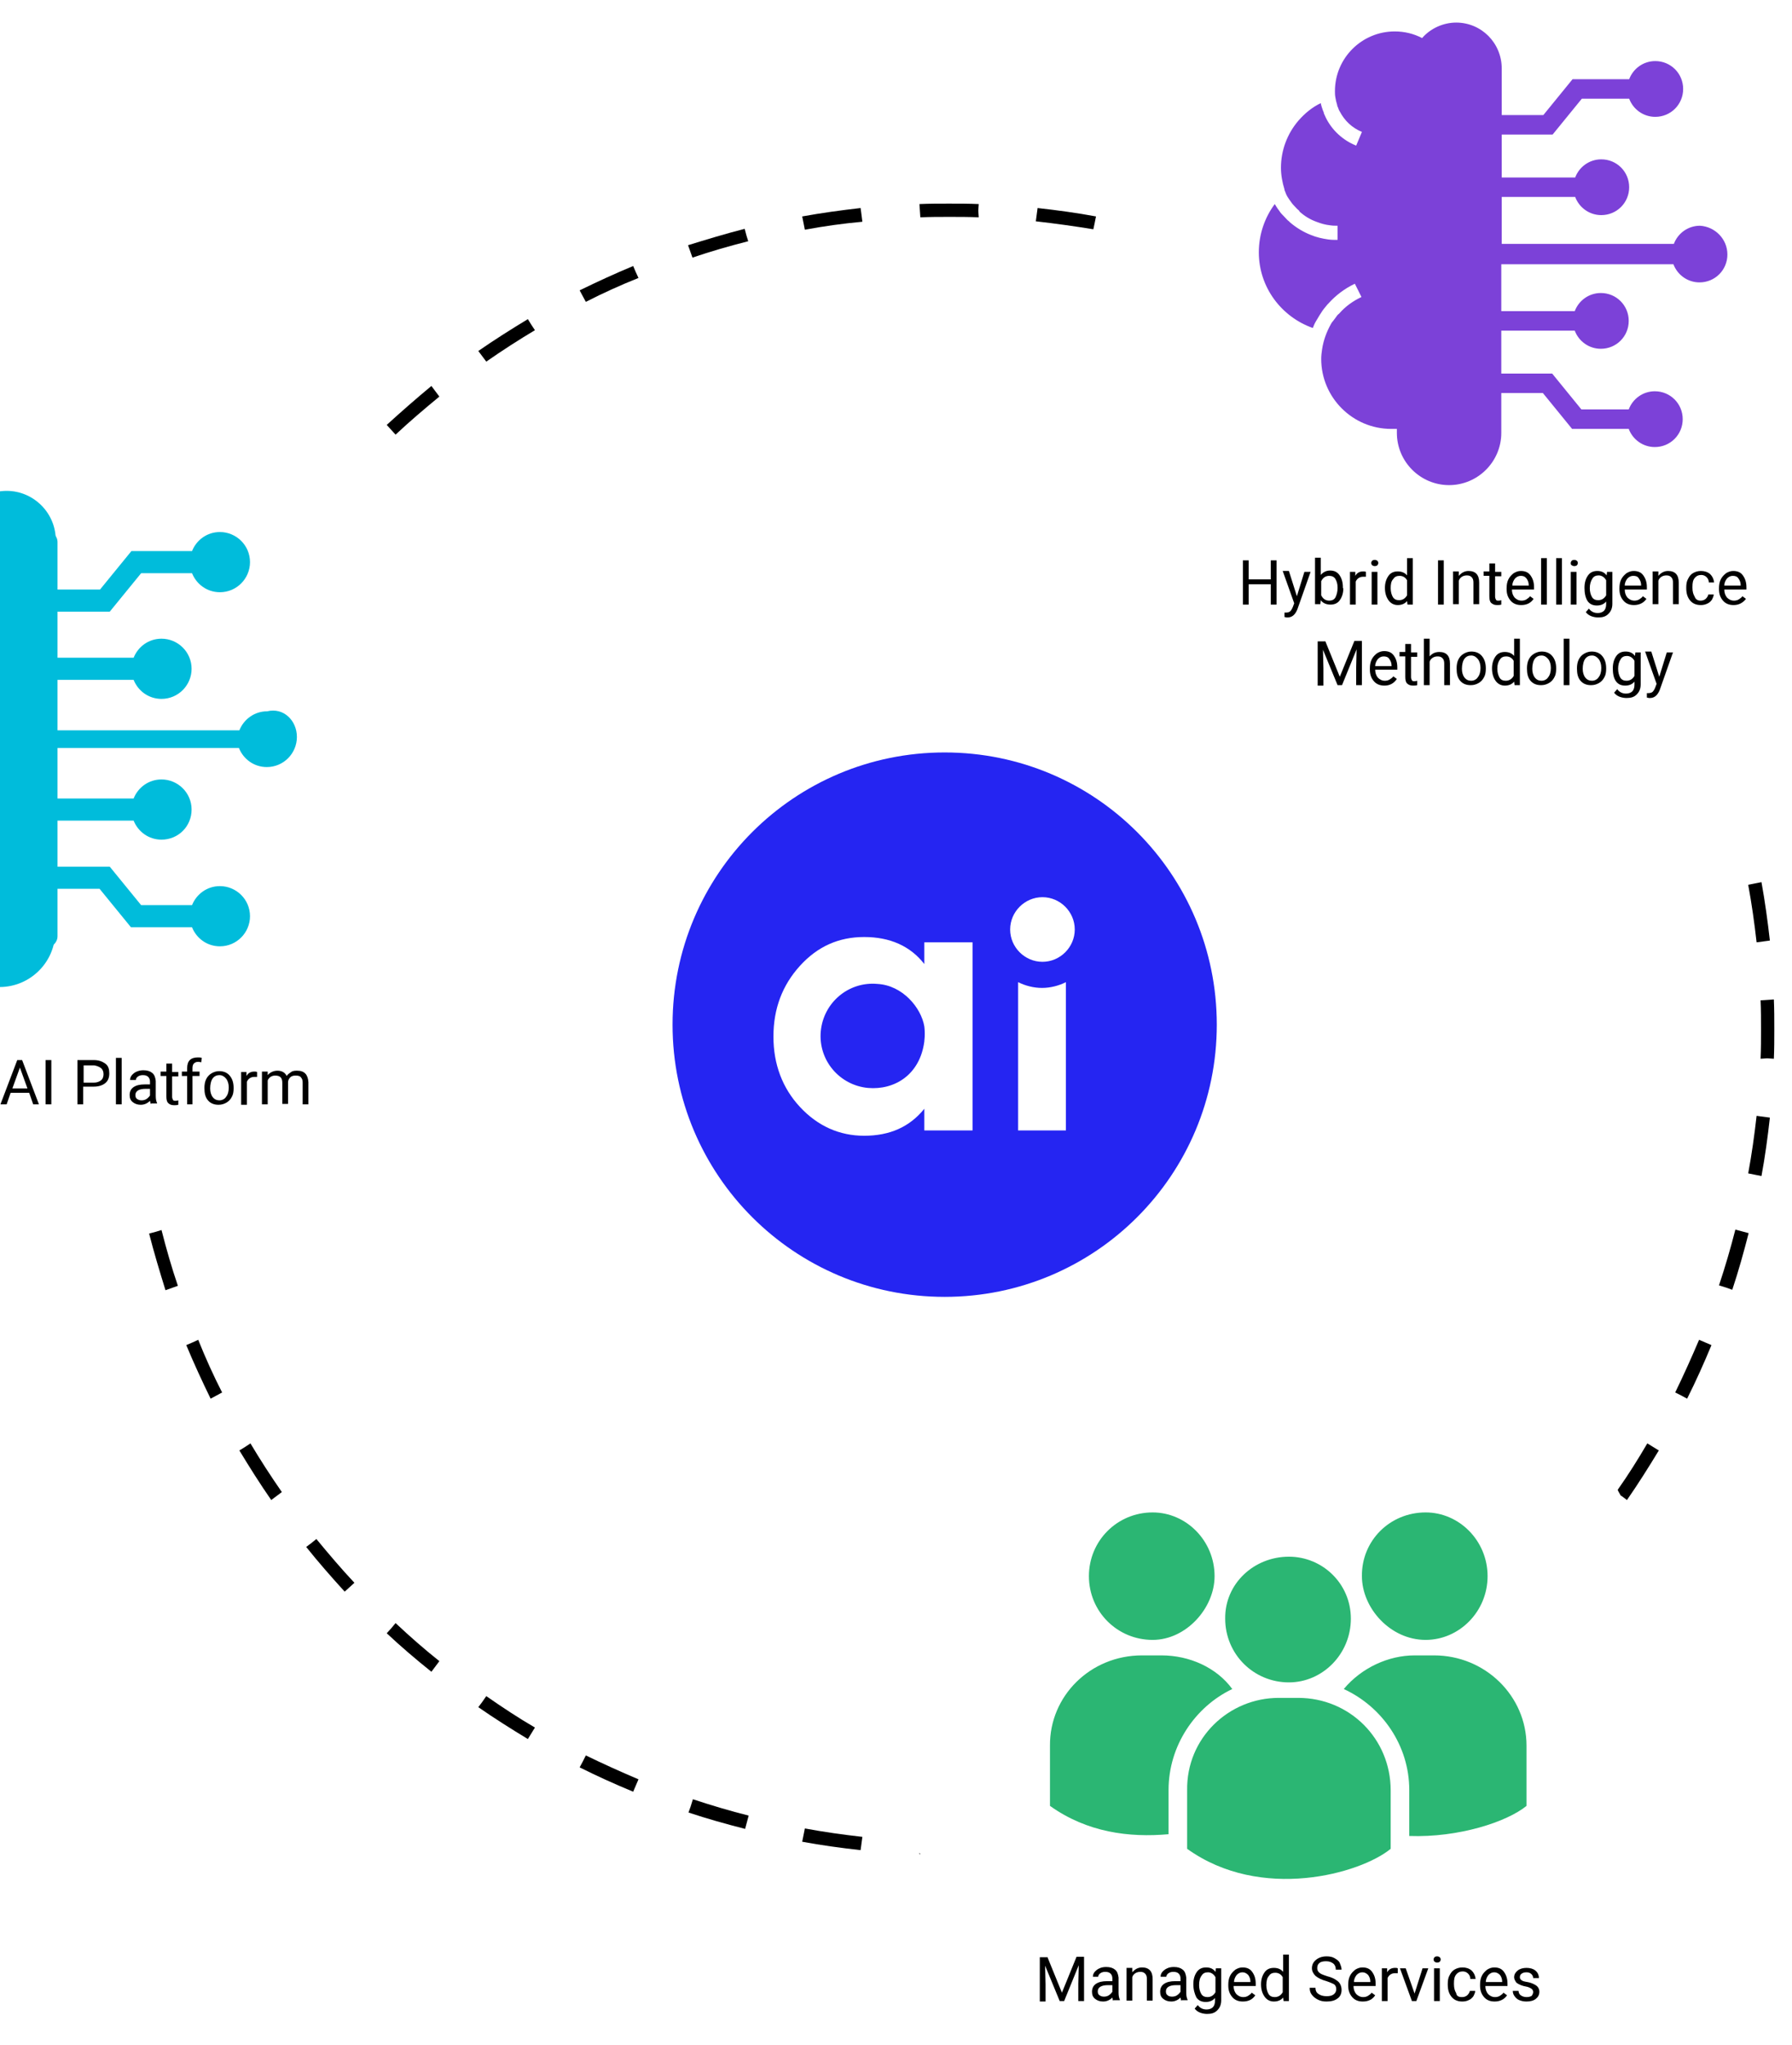
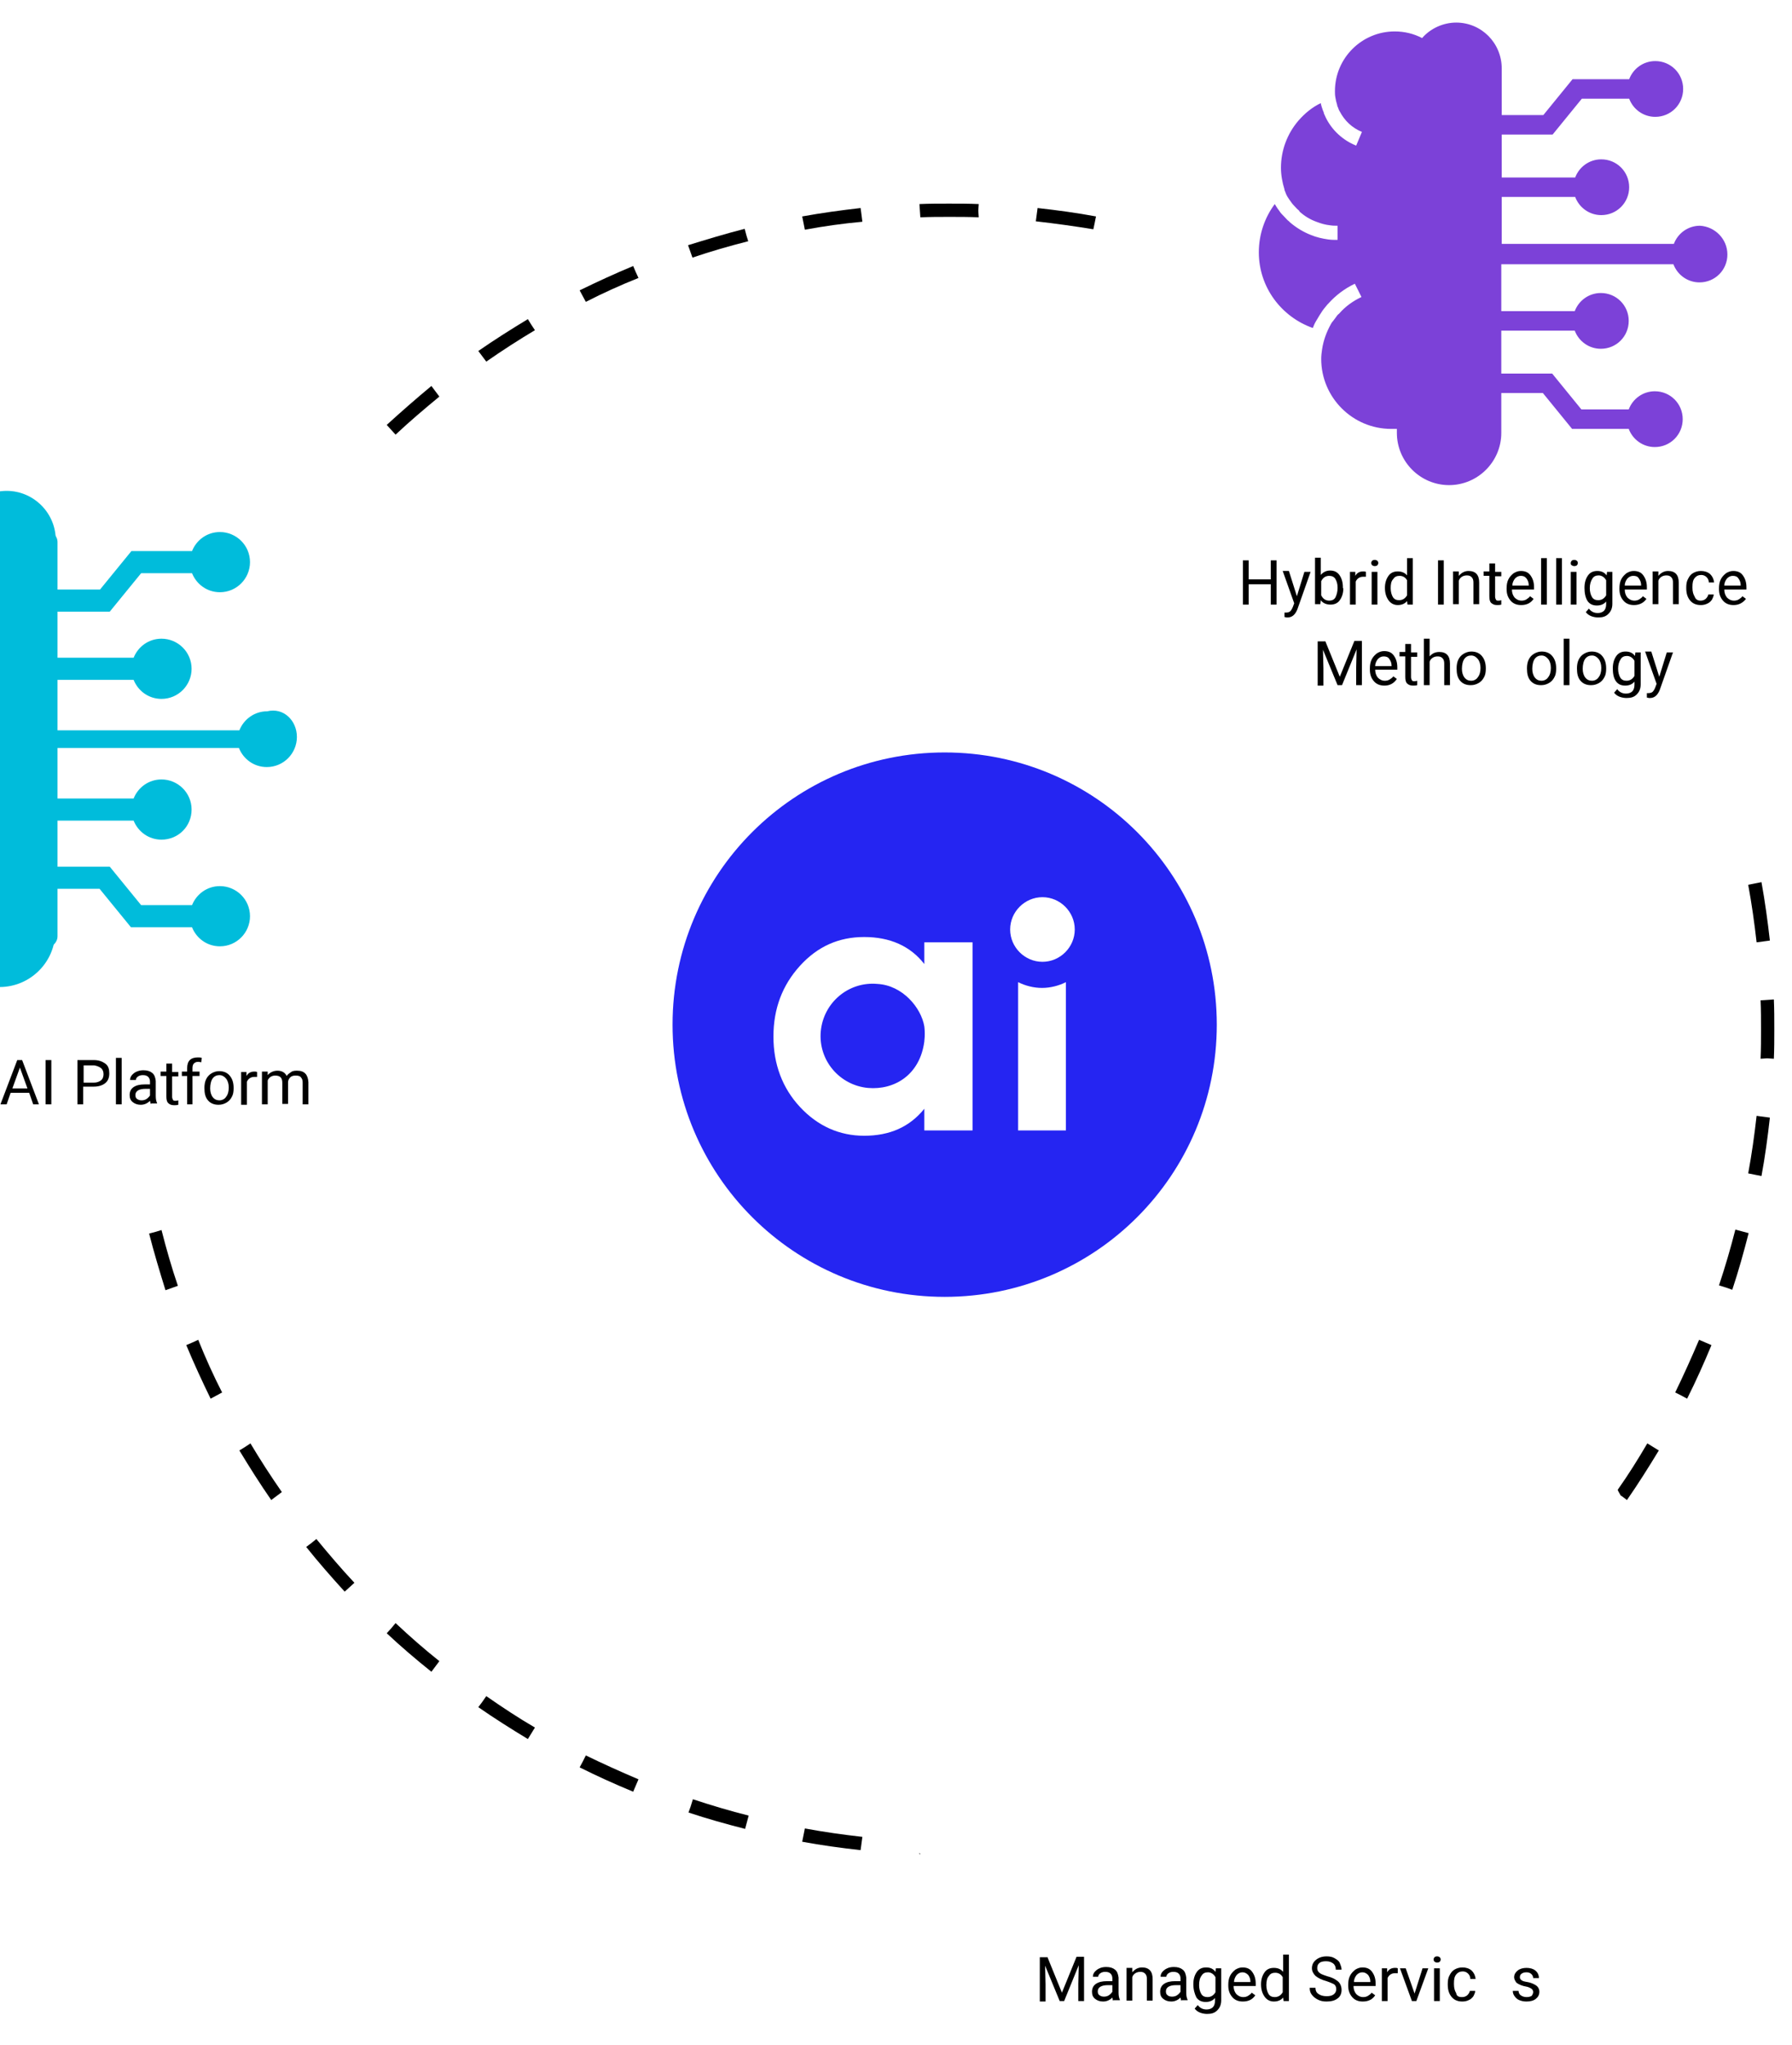
<svg xmlns="http://www.w3.org/2000/svg" xmlns:xlink="http://www.w3.org/1999/xlink" version="1.1" id="Layer_1" x="0px" y="0px" viewBox="0 0 405 462" style="enable-background:new 0 0 405 462;" xml:space="preserve">
  <style type="text/css">
	.st0{fill-rule:evenodd;clip-rule:evenodd;}
	.st1{fill:#00BCDB;}
	.st2{fill:#7C41D8;}
	.st3{clip-path:url(#SVGID_00000140715503631526406850000003913618929026263221_);}
	.st4{fill:#2525F2;}
	.st5{fill-rule:evenodd;clip-rule:evenodd;fill:#2BB673;}
</style>
  <path class="st0" d="M399.4,239.1l1.5,0.1c0.1-2.2,0.1-4.4,0.1-6.7s0-4.5-0.1-6.7l-1.5,0.1l-1.5,0.1c0.1,2.2,0.1,4.4,0.1,6.6  s0,4.4-0.1,6.6L399.4,239.1z M398.5,212.7l1.5-0.2c-0.5-4.4-1.1-8.8-1.9-13.2l-1.5,0.3l-1.5,0.3c0.8,4.3,1.4,8.6,1.9,13L398.5,212.7  z M247.4,50.4l0.3-1.5c-4.3-0.8-8.7-1.4-13.2-1.9l-0.2,1.5l-0.2,1.5c4.4,0.5,8.7,1.1,13,1.8L247.4,50.4z M221.1,47.6l0.1-1.5  c-2.2-0.1-4.4-0.1-6.7-0.1s-4.5,0-6.7,0.1l0.1,1.5l0.1,1.5c2.2-0.1,4.4-0.1,6.6-0.1s4.4,0,6.6,0.1L221.1,47.6z M194.7,48.5l-0.2-1.5  c-4.4,0.5-8.8,1.1-13.2,1.9l0.3,1.5l0.3,1.5c4.3-0.8,8.6-1.4,13-1.8L194.7,48.5z M168.7,53.2l-0.4-1.5c-4.3,1.1-8.6,2.4-12.8,3.7  l0.5,1.4l0.5,1.4c4.1-1.4,8.3-2.6,12.6-3.7L168.7,53.2z M143.7,61.5l-0.6-1.4c-4.1,1.7-8.2,3.6-12.1,5.5l0.7,1.3l0.7,1.3  c3.9-2,7.9-3.8,11.9-5.4L143.7,61.5z M120.1,73.4l-0.8-1.3c-3.8,2.3-7.6,4.7-11.2,7.2l0.9,1.2l0.9,1.2c3.6-2.5,7.3-4.9,11-7.1  L120.1,73.4z M98.4,88.4l-0.9-1.2C94,90.1,90.7,93,87.4,96l1,1.1l1,1.1c3.2-3,6.5-5.8,9.9-8.6L98.4,88.4z M35.2,278.3l-1.5,0.4  c1.1,4.3,2.4,8.6,3.7,12.8l1.4-0.5l1.4-0.5c-1.4-4.1-2.6-8.3-3.7-12.6L35.2,278.3z M43.5,303.3l-1.4,0.6c1.7,4.1,3.6,8.2,5.5,12.1  l1.3-0.7l1.3-0.7c-2-3.9-3.8-7.9-5.4-11.9L43.5,303.3z M55.4,326.9l-1.3,0.8c2.3,3.8,4.7,7.6,7.2,11.2l1.2-0.9l1.2-0.9  c-2.5-3.6-4.9-7.3-7.1-11L55.4,326.9z M70.4,348.6l-1.2,0.9c2.8,3.5,5.7,6.8,8.7,10.1l1.1-1l1.1-1c-3-3.2-5.8-6.5-8.6-9.9  L70.4,348.6z M88.4,367.9l-1,1.1c3.2,3,6.6,5.9,10.1,8.7l0.9-1.2l0.9-1.2c-3.4-2.7-6.7-5.6-9.9-8.6L88.4,367.9z M109,384.5l-0.9,1.2  c3.6,2.5,7.4,4.9,11.2,7.2l0.8-1.3l0.8-1.3c-3.8-2.2-7.4-4.6-11-7.1L109,384.5z M131.7,398l-0.7,1.3c4,2,8,3.8,12.1,5.5l0.6-1.4  l0.6-1.4c-4-1.7-8-3.5-11.9-5.4L131.7,398z M156.1,408.1l-0.5,1.4c4.2,1.4,8.5,2.6,12.8,3.7l0.4-1.5l0.4-1.5  c-4.3-1.1-8.4-2.3-12.6-3.7L156.1,408.1z M181.6,414.6l-0.3,1.5c4.3,0.8,8.7,1.4,13.2,1.9l0.2-1.5l0.2-1.5c-4.4-0.5-8.7-1.1-13-1.9  L181.6,414.6z M207.8,418.6v0.3h0.2C207.9,418.8,207.9,418.7,207.8,418.6z M366.3,337.9c-0.2-0.4-0.5-0.8-0.7-1.3  c2.4-3.4,4.6-6.9,6.7-10.5l1.3,0.8l1.3,0.8c-2.3,3.8-4.7,7.6-7.2,11.2l-1.2-0.9L366.3,337.9z M380,315.3l1.3,0.7c2-4,3.8-8,5.5-12.1  l-1.4-0.6l-1.4-0.6c-1.7,4-3.5,8-5.4,11.9L380,315.3z M390.1,290.9l1.4,0.5c1.4-4.2,2.6-8.5,3.7-12.8l-1.5-0.4l-1.5-0.4  c-1.1,4.3-2.3,8.4-3.7,12.6L390.1,290.9z M396.6,265.4l1.5,0.3c0.8-4.3,1.4-8.7,1.9-13.2l-1.5-0.2l-1.5-0.2c-0.5,4.4-1.1,8.7-1.9,13  L396.6,265.4z" />
  <g>
    <path class="st1" d="M67.1,166.5c0,3.7-3,6.8-6.8,6.8c-2.9,0-5.3-1.8-6.3-4.3H12.5v11.4h17.7c1-2.5,3.4-4.3,6.3-4.3   c3.7,0,6.8,3,6.8,6.8s-3,6.8-6.8,6.8c-2.9,0-5.3-1.8-6.3-4.3H12.5v10.4h12.3l7.1,8.7h11.5c1-2.5,3.4-4.3,6.3-4.3   c3.7,0,6.8,3,6.8,6.8c0,3.7-3,6.8-6.8,6.8c-2.9,0-5.3-1.8-6.3-4.3H29.6l-7.1-8.7h-10v9.6c0,7-5.7,12.6-12.6,12.6   c-7,0-12.6-5.7-12.6-12.6c0-0.3,0-0.6,0-0.9c-0.4,0-0.9,0-1.3,0c-9.3,0-16.9-7.6-16.9-16.9c0-0.8,0.1-1.6,0.2-2.4l0,0   c0.3-2.2,1.1-4.2,2.2-6.1c0.2-0.3,0.3-0.5,0.5-0.8l0,0l0,0c0.2-0.3,0.4-0.6,0.6-0.9c0.2-0.3,0.5-0.6,0.7-0.9l0.1-0.1l0,0   c1.5-1.7,3.3-3,5.3-4l-1.6-3.2c-2.5,1.2-4.6,2.8-6.4,4.8c-0.1,0.1-0.1,0.1-0.2,0.2c-0.6,0.7-1.2,1.4-1.7,2.1l0,0l0,0   c-0.1,0.1-0.2,0.2-0.2,0.4c-0.3,0.5-0.6,1.1-0.9,1.6c-0.3,0.5-0.5,1.1-0.8,1.6c-7.6-2.7-13-9.9-13-18.3c0-4.3,1.4-8.4,3.9-11.7   c0.3,0.6,0.7,1.1,1.1,1.6c0.4,0.5,0.8,1,1.2,1.4s0.8,0.8,1.2,1.2l0,0c0,0,0.1,0,0.1,0.1l0.1,0.1c1.5,1.3,3.2,2.3,5.1,3.1   c1.3,0.5,2.7,0.9,4.1,1.1c0.7,0.1,1.5,0.1,2.2,0.1V160c-0.6,0-1.2,0-1.8-0.1c-1.1-0.1-2.2-0.4-3.3-0.8c-1.5-0.6-2.9-1.4-4.1-2.5   l-0.1-0.2l-0.1-0.1c-0.4-0.4-0.8-0.8-1.1-1.2c-0.4-0.5-0.8-0.9-1.1-1.4s-0.6-1-0.9-1.5c0-0.1-0.1-0.2-0.1-0.3   c-0.1-0.2-0.2-0.4-0.3-0.6l0,0c-0.5-1.7-0.8-3.5-0.8-5.3c0-4.2,1.5-8.3,4.2-11.4c1.5-1.7,3.3-3.2,5.3-4.2c0.1,0.6,0.3,1.2,0.5,1.8   c0.1,0.2,0.2,0.5,0.3,0.7c0.1,0.3,0.3,0.7,0.4,1c1.5,3.1,4.2,5.6,7.4,6.9l1.4-3.3c-2.3-0.9-4.2-2.7-5.4-4.9c-0.2-0.3-0.3-0.7-0.5-1   c-0.1-0.2-0.2-0.4-0.2-0.7c-0.2-0.6-0.3-1.2-0.4-1.8l0,0c-0.1-0.5-0.1-1-0.1-1.6c0-8,6.5-14.5,14.5-14.5c2.3,0,4.6,0.5,6.6,1.6   c2.1-2.4,5.1-3.7,8.3-3.7c6.1,0,11.1,5,11.1,11.1v11.2h10l7.1-8.7h13.7c1-2.5,3.4-4.3,6.3-4.3c3.7,0,6.8,3,6.8,6.8   c0,3.7-3,6.8-6.8,6.8c-2.9,0-5.3-1.8-6.3-4.3H31.9l-7.1,8.7H12.5v10.4h17.7c1-2.5,3.4-4.3,6.3-4.3c3.7,0,6.8,3,6.8,6.8   c0,3.7-3,6.8-6.8,6.8c-2.9,0-5.3-1.8-6.3-4.3H12.5V165h41.6c1-2.5,3.4-4.3,6.3-4.3C64.1,159.8,67.1,162.8,67.1,166.5L67.1,166.5z" />
  </g>
  <path class="st1" d="M8,122.5c0-1.4,1.1-2.5,2.5-2.5s2.5,1.1,2.5,2.5v89c0,1.4-1.1,2.5-2.5,2.5S8,212.9,8,211.5V122.5z" />
  <path class="st2" d="M390.4,57.5c0,3.5-2.8,6.3-6.3,6.3c-2.7,0-5-1.7-5.9-4.1h-38.9v10.6h16.6c0.9-2.4,3.2-4.1,5.9-4.1  c3.5,0,6.3,2.8,6.3,6.3s-2.8,6.3-6.3,6.3c-2.7,0-5-1.7-5.9-4.1h-16.6v9.7h11.5l6.6,8.1h10.7c0.9-2.4,3.2-4.1,5.9-4.1  c3.5,0,6.3,2.8,6.3,6.3s-2.8,6.3-6.3,6.3c-2.7,0-5-1.7-5.9-4.1h-12.8l-6.6-8.1h-9.4v9c0,6.5-5.3,11.8-11.8,11.8s-11.8-5.3-11.8-11.8  c0-0.3,0-0.6,0-0.9c-0.4,0-0.8,0-1.3,0c-8.7,0-15.8-7.1-15.8-15.8c0-0.8,0.1-1.5,0.2-2.2l0,0c0.3-2,1-3.9,2-5.7  c0.1-0.2,0.3-0.5,0.5-0.7l0,0l0,0c0.2-0.3,0.4-0.5,0.6-0.8s0.4-0.6,0.7-0.8l0.1-0.1l0,0c1.4-1.6,3.1-2.8,5-3.7l-1.5-3  c-2.3,1.1-4.3,2.6-6,4.5c-0.1,0.1-0.1,0.1-0.2,0.2c-0.5,0.6-1.1,1.3-1.5,2l0,0l0,0c-0.1,0.1-0.1,0.2-0.2,0.3c-0.3,0.5-0.6,1-0.9,1.5  s-0.5,1-0.7,1.5c-7.1-2.5-12.2-9.2-12.2-17.1c0-4,1.3-7.8,3.6-10.9c0.3,0.5,0.6,1,1,1.5c0.3,0.5,0.7,0.9,1.1,1.3  c0.4,0.4,0.7,0.8,1.1,1.1l0,0c0,0,0.1,0,0.1,0.1l0.1,0.1c1.4,1.2,3,2.2,4.8,2.9c1.2,0.5,2.5,0.8,3.9,1c0.7,0.1,1.4,0.1,2.1,0.1V51  c-0.6,0-1.1,0-1.7-0.1c-1-0.1-2.1-0.4-3.1-0.8c-1.4-0.5-2.7-1.3-3.8-2.3l-0.1-0.2l-0.1-0.1c-0.4-0.3-0.7-0.7-1.1-1.1  c-0.4-0.4-0.7-0.9-1-1.3c-0.3-0.4-0.6-0.9-0.8-1.4c0-0.1-0.1-0.2-0.1-0.3c-0.1-0.2-0.2-0.4-0.2-0.6l0,0c-0.5-1.6-0.8-3.3-0.8-4.9  c0-3.9,1.4-7.7,4-10.7c1.4-1.6,3.1-3,5-3.9c0.1,0.6,0.3,1.1,0.5,1.7c0.1,0.2,0.2,0.4,0.2,0.6c0.1,0.3,0.3,0.6,0.4,0.9  c1.4,2.9,3.9,5.2,6.9,6.4l1.3-3.1c-2.2-0.9-3.9-2.5-5-4.6c-0.2-0.3-0.3-0.6-0.4-0.9c-0.1-0.2-0.2-0.4-0.2-0.6  c-0.2-0.6-0.3-1.1-0.4-1.7l0,0c-0.1-0.5-0.1-1-0.1-1.4c0-7.5,6.1-13.5,13.5-13.5c2.2,0,4.3,0.5,6.2,1.5c1.9-2.2,4.8-3.5,7.7-3.5  c5.7,0,10.3,4.6,10.3,10.4V26h9.4l6.6-8.1h12.8c0.9-2.4,3.2-4.1,5.9-4.1c3.5,0,6.3,2.8,6.3,6.3s-2.8,6.3-6.3,6.3  c-2.7,0-5-1.7-5.9-4.1h-10.7l-6.6,8.1h-11.5v9.7H356c0.9-2.4,3.2-4.1,5.9-4.1c3.5,0,6.3,2.8,6.3,6.3s-2.8,6.3-6.3,6.3  c-2.7,0-5-1.7-5.9-4.1h-16.6v10.6h38.9c0.9-2.4,3.2-4.1,5.9-4.1C387.6,51.2,390.4,54,390.4,57.5L390.4,57.5z" />
  <g>
    <g>
      <defs>
        <rect id="SVGID_1_" x="152" y="170" width="123" height="123" />
      </defs>
      <clipPath id="SVGID_00000050648563128907975260000008880398114218619538_">
        <use xlink:href="#SVGID_1_" style="overflow:visible;" />
      </clipPath>
      <g style="clip-path:url(#SVGID_00000050648563128907975260000008880398114218619538_);">
        <path class="st4" d="M198.3,222.3c-6.5-0.6-12.2,4.2-12.8,10.7s4.2,12.2,10.7,12.8c5.9,0.5,11.7-2.9,12.7-10.5v-0.1     c0-0.2,0.1-0.7,0.1-1.6c0-0.9-0.1-1.7-0.1-1.7C208.2,227.7,204,222.6,198.3,222.3z" />
        <path class="st4" d="M213.5,170c-34,0-61.5,27.5-61.5,61.5s27.5,61.5,61.5,61.5s61.5-27.5,61.5-61.5S247.5,170,213.5,170z      M219.8,255.4h-10.9v-4.9c-3.3,4.1-7.8,6.1-13.6,6.1c-5.6,0-10.5-2.2-14.5-6.5s-6-9.7-6-15.9c0-6.3,2-11.6,6-16l0,0     c4-4.4,8.8-6.5,14.5-6.5c5.8,0,10.4,2,13.6,6.1v-4.9h10.9V255.4z M241,255.4h-10.9v-33.5c1.6,0.8,3.5,1.3,5.4,1.3     s3.8-0.5,5.4-1.3v33.5H241z M235.6,217.3c-4,0-7.3-3.3-7.3-7.3s3.3-7.3,7.3-7.3s7.3,3.3,7.3,7.3     C242.9,214,239.6,217.3,235.6,217.3z" />
      </g>
    </g>
  </g>
-   <path class="st5" d="M291.3,351.7c7.6,0,14,6.1,14,14c0,8-6.4,14.4-14,14.4c-8,0-14.4-6.4-14.4-14.4  C276.8,357.8,283.4,351.7,291.3,351.7z M260.5,341.7c7.6,0,14,6.4,14,14.4c0,7.2-6.4,14.4-14,14.4c-8,0-14.4-6.4-14.4-14.4  S252.5,341.7,260.5,341.7L260.5,341.7z M258.1,374h4.4c6.4,0,12.5,2.8,16,7.6c-8.4,4-14.4,12.8-14.4,22.8v10  c-8.9,0.8-18.4-0.4-26.8-6.4v-13.6C237.2,383.2,246.4,374,258.1,374L258.1,374z M322.2,341.7c7.6,0,14,6.4,14,14.4  s-6.4,14.4-14,14.4c-8,0-14.4-7.2-14.4-14.4C307.7,348.1,314.1,341.7,322.2,341.7L322.2,341.7z M319.7,374h4.4  c11.6,0,20.9,9.2,20.9,20.4V408c-4.4,3.6-15.3,7.2-26.5,6.8v-10.4c0-10-6.1-18.8-14.8-22.8C307.7,376.8,313.8,374,319.7,374  L319.7,374z M289,383.6h4.4c11.6,0,20.9,9.2,20.9,20.9v13.2c-6.8,5.6-29.3,12-46,0v-13.2C268.1,392.7,277.7,383.6,289,383.6  L289,383.6z" />
  <g>
    <path d="M6.6,246.9H2.4l-0.9,2.6H0.1l3.8-10h1.1l3.8,10H7.5L6.6,246.9z M2.8,245.9h3.4l-1.7-4.7L2.8,245.9z" />
    <path d="M11.6,249.5h-1.3v-10h1.3V249.5z" />
    <path d="M18.8,245.6v3.9h-1.3v-10h3.7c1.1,0,1.9,0.3,2.6,0.8s0.9,1.3,0.9,2.2c0,1-0.3,1.7-0.9,2.2c-0.6,0.5-1.5,0.8-2.6,0.8H18.8z    M18.8,244.6h2.4c0.7,0,1.2-0.2,1.6-0.5s0.6-0.8,0.6-1.4c0-0.6-0.2-1.1-0.6-1.4s-0.9-0.5-1.5-0.6h-2.4V244.6z" />
    <path d="M27.5,249.5h-1.3V239h1.3V249.5z" />
    <path d="M34.1,249.5c-0.1-0.1-0.1-0.4-0.2-0.8c-0.6,0.6-1.3,0.9-2.1,0.9c-0.7,0-1.3-0.2-1.8-0.6c-0.5-0.4-0.7-0.9-0.7-1.6   c0-0.8,0.3-1.4,0.9-1.8c0.6-0.4,1.4-0.6,2.5-0.6h1.2v-0.6c0-0.4-0.1-0.8-0.4-1.1c-0.3-0.3-0.7-0.4-1.2-0.4c-0.5,0-0.8,0.1-1.1,0.3   s-0.5,0.5-0.5,0.8h-1.3c0-0.4,0.1-0.7,0.4-1.1c0.3-0.3,0.6-0.6,1.1-0.8s0.9-0.3,1.5-0.3c0.9,0,1.5,0.2,2,0.6c0.5,0.4,0.7,1,0.8,1.8   v3.4c0,0.7,0.1,1.2,0.3,1.6v0.1H34.1z M32,248.6c0.4,0,0.8-0.1,1.1-0.3s0.6-0.5,0.8-0.8V246h-1c-1.5,0-2.3,0.5-2.3,1.4   c0,0.4,0.1,0.7,0.4,0.9S31.6,248.6,32,248.6z" />
    <path d="M38.9,240.4v1.8h1.4v1h-1.4v4.6c0,0.3,0.1,0.5,0.2,0.7s0.3,0.2,0.6,0.2c0.1,0,0.3,0,0.6-0.1v1c-0.3,0.1-0.7,0.1-1,0.1   c-0.6,0-1-0.2-1.3-0.5s-0.4-0.8-0.4-1.5v-4.6h-1.3v-1h1.3v-1.8H38.9z" />
    <path d="M42.3,249.5v-6.4h-1.2v-1h1.2v-0.8c0-0.8,0.2-1.4,0.6-1.8s1-0.6,1.8-0.6c0.3,0,0.6,0,0.9,0.1l-0.1,1   c-0.2,0-0.4-0.1-0.7-0.1c-0.4,0-0.7,0.1-1,0.4c-0.2,0.2-0.3,0.6-0.3,1v0.8h1.6v1h-1.6v6.4H42.3z" />
    <path d="M46.2,245.8c0-0.7,0.1-1.4,0.4-2s0.7-1,1.2-1.3s1.1-0.5,1.7-0.5c1,0,1.8,0.3,2.4,1s0.9,1.6,0.9,2.8v0.1   c0,0.7-0.1,1.4-0.4,1.9c-0.3,0.6-0.7,1-1.2,1.3s-1.1,0.5-1.8,0.5c-1,0-1.8-0.3-2.4-1S46.2,247,46.2,245.8L46.2,245.8z M47.5,245.9   c0,0.8,0.2,1.5,0.6,2s0.9,0.7,1.5,0.7c0.6,0,1.2-0.3,1.5-0.8c0.4-0.5,0.6-1.2,0.6-2.1c0-0.8-0.2-1.5-0.6-2   c-0.4-0.5-0.9-0.8-1.5-0.8c-0.6,0-1.1,0.2-1.5,0.7S47.5,245,47.5,245.9z" />
    <path d="M58.1,243.3c-0.2,0-0.4,0-0.6,0c-0.8,0-1.4,0.4-1.7,1.1v5.2h-1.3v-7.4h1.2l0,0.9c0.4-0.7,1-1,1.8-1c0.2,0,0.4,0,0.6,0.1   V243.3z" />
    <path d="M60.5,242.1l0,0.8c0.5-0.6,1.3-1,2.2-1c1,0,1.7,0.4,2.1,1.2c0.2-0.4,0.6-0.6,1-0.9s0.9-0.3,1.4-0.3c1.6,0,2.4,0.9,2.5,2.6   v5h-1.3v-4.9c0-0.5-0.1-0.9-0.4-1.2c-0.2-0.3-0.6-0.4-1.2-0.4c-0.5,0-0.9,0.1-1.2,0.4c-0.3,0.3-0.5,0.7-0.5,1.1v4.9h-1.3v-4.8   c0-1.1-0.5-1.6-1.6-1.6c-0.8,0-1.4,0.4-1.7,1.1v5.4h-1.3v-7.4H60.5z" />
  </g>
  <g>
    <path d="M288.5,136.6h-1.3V132h-5v4.6h-1.3v-10h1.3v4.3h5v-4.3h1.3V136.6z" />
    <path d="M293.1,134.7l1.7-5.5h1.4l-3,8.5c-0.5,1.2-1.2,1.8-2.2,1.8l-0.2,0l-0.5-0.1v-1l0.3,0c0.4,0,0.8-0.1,1-0.3s0.4-0.5,0.6-1   l0.3-0.8l-2.6-7.3h1.4L293.1,134.7z" />
    <path d="M303.6,132.9c0,1.1-0.3,2-0.8,2.7c-0.5,0.7-1.2,1-2.1,1c-0.9,0-1.7-0.3-2.2-1l-0.1,0.9h-1.2v-10.5h1.3v3.9   c0.5-0.6,1.2-1,2.1-1c0.9,0,1.6,0.3,2.1,1s0.8,1.6,0.8,2.8V132.9z M302.3,132.8c0-0.9-0.2-1.5-0.5-2c-0.3-0.5-0.8-0.7-1.4-0.7   c-0.8,0-1.4,0.4-1.8,1.2v3.2c0.4,0.8,1,1.2,1.8,1.2c0.6,0,1.1-0.2,1.4-0.7C302.1,134.4,302.3,133.7,302.3,132.8z" />
    <path d="M308.7,130.3c-0.2,0-0.4,0-0.6,0c-0.8,0-1.4,0.4-1.7,1.1v5.2h-1.3v-7.4h1.2l0,0.9c0.4-0.7,1-1,1.8-1c0.2,0,0.4,0,0.6,0.1   V130.3z" />
    <path d="M309.9,127.2c0-0.2,0.1-0.4,0.2-0.5c0.1-0.1,0.3-0.2,0.6-0.2s0.4,0.1,0.6,0.2c0.1,0.1,0.2,0.3,0.2,0.5s-0.1,0.4-0.2,0.5   c-0.1,0.1-0.3,0.2-0.6,0.2s-0.4-0.1-0.6-0.2C310,127.6,309.9,127.4,309.9,127.2z M311.3,136.6H310v-7.4h1.3V136.6z" />
    <path d="M313,132.8c0-1.1,0.3-2,0.8-2.7c0.5-0.7,1.2-1,2.1-1c0.9,0,1.6,0.3,2.1,0.9v-3.9h1.3v10.5h-1.2l-0.1-0.8   c-0.5,0.6-1.2,0.9-2.1,0.9c-0.9,0-1.6-0.4-2.1-1.1S313,134,313,132.8L313,132.8z M314.3,132.9c0,0.8,0.2,1.5,0.5,2   c0.3,0.5,0.8,0.7,1.4,0.7c0.8,0,1.4-0.4,1.8-1.1v-3.4c-0.4-0.7-1-1-1.7-1c-0.6,0-1.1,0.2-1.4,0.7   C314.4,131.3,314.3,132,314.3,132.9z" />
    <path d="M326.3,136.6H325v-10h1.3V136.6z" />
    <path d="M329.7,129.2l0,0.9c0.6-0.7,1.3-1.1,2.2-1.1c1.6,0,2.4,0.9,2.4,2.6v4.9H333v-4.9c0-0.5-0.1-0.9-0.4-1.2s-0.6-0.4-1.1-0.4   c-0.4,0-0.8,0.1-1.1,0.3c-0.3,0.2-0.6,0.5-0.7,0.9v5.3h-1.3v-7.4H329.7z" />
    <path d="M337.9,127.4v1.8h1.4v1h-1.4v4.6c0,0.3,0.1,0.5,0.2,0.7s0.3,0.2,0.6,0.2c0.1,0,0.3,0,0.6-0.1v1c-0.3,0.1-0.7,0.1-1,0.1   c-0.6,0-1-0.2-1.3-0.5s-0.4-0.8-0.4-1.5v-4.6h-1.3v-1h1.3v-1.8H337.9z" />
    <path d="M343.8,136.7c-1,0-1.8-0.3-2.4-1c-0.6-0.7-0.9-1.5-0.9-2.6v-0.2c0-0.7,0.1-1.4,0.4-2c0.3-0.6,0.7-1,1.2-1.4   c0.5-0.3,1-0.5,1.6-0.5c1,0,1.7,0.3,2.2,1s0.8,1.5,0.8,2.7v0.5h-5c0,0.7,0.2,1.3,0.6,1.8c0.4,0.4,0.9,0.7,1.6,0.7   c0.4,0,0.8-0.1,1.1-0.3c0.3-0.2,0.6-0.4,0.8-0.7l0.8,0.6C346,136.2,345.1,136.7,343.8,136.7z M343.7,130.1c-0.5,0-0.9,0.2-1.3,0.6   c-0.3,0.4-0.6,0.9-0.6,1.6h3.7v-0.1c0-0.6-0.2-1.1-0.5-1.5C344.6,130.2,344.2,130.1,343.7,130.1z" />
    <path d="M349.6,136.6h-1.3v-10.5h1.3V136.6z" />
    <path d="M353,136.6h-1.3v-10.5h1.3V136.6z" />
    <path d="M355,127.2c0-0.2,0.1-0.4,0.2-0.5c0.1-0.1,0.3-0.2,0.6-0.2s0.4,0.1,0.6,0.2c0.1,0.1,0.2,0.3,0.2,0.5s-0.1,0.4-0.2,0.5   c-0.1,0.1-0.3,0.2-0.6,0.2s-0.4-0.1-0.6-0.2C355,127.6,355,127.4,355,127.2z M356.3,136.6h-1.3v-7.4h1.3V136.6z" />
    <path d="M358.1,132.8c0-1.2,0.3-2.1,0.8-2.8c0.5-0.7,1.2-1,2.1-1c0.9,0,1.6,0.3,2.1,1l0.1-0.8h1.2v7.2c0,1-0.3,1.7-0.9,2.3   s-1.3,0.8-2.3,0.8c-0.5,0-1.1-0.1-1.6-0.3c-0.5-0.2-0.9-0.5-1.2-0.9l0.7-0.8c0.5,0.7,1.2,1,2,1c0.6,0,1.1-0.2,1.4-0.5   c0.3-0.3,0.5-0.8,0.5-1.5v-0.6c-0.5,0.6-1.2,0.9-2.1,0.9c-0.9,0-1.6-0.3-2.1-1C358.3,135,358.1,134,358.1,132.8z M359.3,132.9   c0,0.8,0.2,1.5,0.5,2c0.3,0.5,0.8,0.7,1.4,0.7c0.8,0,1.4-0.4,1.8-1.1v-3.4c-0.4-0.7-1-1.1-1.7-1.1c-0.6,0-1.1,0.2-1.4,0.7   C359.5,131.3,359.3,132,359.3,132.9z" />
    <path d="M369.3,136.7c-1,0-1.8-0.3-2.4-1c-0.6-0.7-0.9-1.5-0.9-2.6v-0.2c0-0.7,0.1-1.4,0.4-2c0.3-0.6,0.7-1,1.2-1.4   c0.5-0.3,1-0.5,1.6-0.5c1,0,1.7,0.3,2.2,1s0.8,1.5,0.8,2.7v0.5h-5c0,0.7,0.2,1.3,0.6,1.8c0.4,0.4,0.9,0.7,1.6,0.7   c0.4,0,0.8-0.1,1.1-0.3c0.3-0.2,0.6-0.4,0.8-0.7l0.8,0.6C371.5,136.2,370.5,136.7,369.3,136.7z M369.1,130.1   c-0.5,0-0.9,0.2-1.3,0.6c-0.3,0.4-0.6,0.9-0.6,1.6h3.7v-0.1c0-0.6-0.2-1.1-0.5-1.5C370.1,130.2,369.7,130.1,369.1,130.1z" />
    <path d="M374.8,129.2l0,0.9c0.6-0.7,1.3-1.1,2.2-1.1c1.6,0,2.4,0.9,2.4,2.6v4.9h-1.3v-4.9c0-0.5-0.1-0.9-0.4-1.2s-0.6-0.4-1.1-0.4   c-0.4,0-0.8,0.1-1.1,0.3c-0.3,0.2-0.6,0.5-0.7,0.9v5.3h-1.3v-7.4H374.8z" />
    <path d="M384.3,135.7c0.5,0,0.8-0.1,1.2-0.4c0.3-0.3,0.5-0.6,0.6-1h1.2c0,0.4-0.2,0.8-0.4,1.2c-0.3,0.4-0.6,0.7-1.1,0.9   c-0.4,0.2-0.9,0.3-1.4,0.3c-1,0-1.8-0.3-2.4-1c-0.6-0.7-0.9-1.6-0.9-2.8v-0.2c0-0.7,0.1-1.4,0.4-1.9c0.3-0.6,0.6-1,1.1-1.3   c0.5-0.3,1.1-0.5,1.8-0.5c0.8,0,1.5,0.2,2.1,0.7c0.5,0.5,0.8,1.1,0.9,1.9h-1.2c0-0.5-0.2-0.9-0.5-1.2c-0.3-0.3-0.7-0.5-1.2-0.5   c-0.6,0-1.1,0.2-1.5,0.7c-0.4,0.5-0.5,1.1-0.5,2v0.2c0,0.9,0.2,1.5,0.5,2C383.2,135.4,383.7,135.7,384.3,135.7z" />
    <path d="M391.8,136.7c-1,0-1.8-0.3-2.4-1c-0.6-0.7-0.9-1.5-0.9-2.6v-0.2c0-0.7,0.1-1.4,0.4-2c0.3-0.6,0.7-1,1.2-1.4   c0.5-0.3,1-0.5,1.6-0.5c1,0,1.7,0.3,2.2,1s0.8,1.5,0.8,2.7v0.5h-5c0,0.7,0.2,1.3,0.6,1.8c0.4,0.4,0.9,0.7,1.6,0.7   c0.4,0,0.8-0.1,1.1-0.3c0.3-0.2,0.6-0.4,0.8-0.7l0.8,0.6C393.9,136.2,393,136.7,391.8,136.7z M391.6,130.1c-0.5,0-0.9,0.2-1.3,0.6   c-0.3,0.4-0.6,0.9-0.6,1.6h3.7v-0.1c0-0.6-0.2-1.1-0.5-1.5C392.6,130.2,392.1,130.1,391.6,130.1z" />
    <path d="M299.5,144.8l3.3,8.1l3.3-8.1h1.7v10h-1.3v-3.9l0.1-4.2l-3.3,8.1h-1l-3.3-8l0.1,4.2v3.9h-1.3v-10H299.5z" />
    <path d="M312.9,154.9c-1,0-1.8-0.3-2.4-1c-0.6-0.7-0.9-1.5-0.9-2.6V151c0-0.7,0.1-1.4,0.4-2c0.3-0.6,0.7-1,1.2-1.4   c0.5-0.3,1-0.5,1.6-0.5c1,0,1.7,0.3,2.2,1s0.8,1.5,0.8,2.7v0.5h-5c0,0.7,0.2,1.3,0.6,1.8c0.4,0.4,0.9,0.7,1.6,0.7   c0.4,0,0.8-0.1,1.1-0.3c0.3-0.2,0.6-0.4,0.8-0.7l0.8,0.6C315,154.4,314.1,154.9,312.9,154.9z M312.7,148.3c-0.5,0-0.9,0.2-1.3,0.6   c-0.3,0.4-0.6,0.9-0.6,1.6h3.7v-0.1c0-0.6-0.2-1.1-0.5-1.5C313.7,148.4,313.2,148.3,312.7,148.3z" />
    <path d="M318.9,145.6v1.8h1.4v1h-1.4v4.6c0,0.3,0.1,0.5,0.2,0.7s0.3,0.2,0.6,0.2c0.1,0,0.3,0,0.6-0.1v1c-0.3,0.1-0.7,0.1-1,0.1   c-0.6,0-1-0.2-1.3-0.5s-0.4-0.8-0.4-1.5v-4.6h-1.3v-1h1.3v-1.8H318.9z" />
    <path d="M323.1,148.3c0.6-0.7,1.3-1,2.2-1c1.6,0,2.4,0.9,2.4,2.6v4.9h-1.3v-4.9c0-0.5-0.1-0.9-0.4-1.2s-0.6-0.4-1.1-0.4   c-0.4,0-0.8,0.1-1.1,0.3c-0.3,0.2-0.6,0.5-0.7,0.9v5.3h-1.3v-10.5h1.3V148.3z" />
    <path d="M329.2,151c0-0.7,0.1-1.4,0.4-2c0.3-0.6,0.7-1,1.2-1.3c0.5-0.3,1.1-0.5,1.7-0.5c1,0,1.8,0.3,2.4,1s0.9,1.6,0.9,2.8v0.1   c0,0.7-0.1,1.4-0.4,1.9c-0.3,0.6-0.7,1-1.2,1.3s-1.1,0.5-1.8,0.5c-1,0-1.8-0.3-2.4-1S329.2,152.2,329.2,151L329.2,151z    M330.4,151.1c0,0.8,0.2,1.5,0.6,2c0.4,0.5,0.9,0.7,1.5,0.7c0.6,0,1.2-0.3,1.5-0.8c0.4-0.5,0.6-1.2,0.6-2.1c0-0.8-0.2-1.5-0.6-2   c-0.4-0.5-0.9-0.8-1.5-0.8c-0.6,0-1.1,0.2-1.5,0.7S330.4,150.2,330.4,151.1z" />
-     <path d="M337.2,151c0-1.1,0.3-2,0.8-2.7c0.5-0.7,1.2-1,2.1-1c0.9,0,1.6,0.3,2.1,0.9v-3.9h1.3v10.5h-1.2l-0.1-0.8   c-0.5,0.6-1.2,0.9-2.1,0.9c-0.9,0-1.6-0.4-2.1-1.1S337.2,152.2,337.2,151L337.2,151z M338.4,151.1c0,0.8,0.2,1.5,0.5,2   c0.3,0.5,0.8,0.7,1.4,0.7c0.8,0,1.4-0.4,1.8-1.1v-3.4c-0.4-0.7-1-1-1.7-1c-0.6,0-1.1,0.2-1.4,0.7   C338.6,149.5,338.4,150.2,338.4,151.1z" />
    <path d="M345.1,151c0-0.7,0.1-1.4,0.4-2c0.3-0.6,0.7-1,1.2-1.3c0.5-0.3,1.1-0.5,1.7-0.5c1,0,1.8,0.3,2.4,1s0.9,1.6,0.9,2.8v0.1   c0,0.7-0.1,1.4-0.4,1.9c-0.3,0.6-0.7,1-1.2,1.3s-1.1,0.5-1.8,0.5c-1,0-1.8-0.3-2.4-1S345.1,152.2,345.1,151L345.1,151z    M346.3,151.1c0,0.8,0.2,1.5,0.6,2c0.4,0.5,0.9,0.7,1.5,0.7c0.6,0,1.2-0.3,1.5-0.8c0.4-0.5,0.6-1.2,0.6-2.1c0-0.8-0.2-1.5-0.6-2   c-0.4-0.5-0.9-0.8-1.5-0.8c-0.6,0-1.1,0.2-1.5,0.7S346.3,150.2,346.3,151.1z" />
    <path d="M354.7,154.8h-1.3v-10.5h1.3V154.8z" />
    <path d="M356.4,151c0-0.7,0.1-1.4,0.4-2c0.3-0.6,0.7-1,1.2-1.3c0.5-0.3,1.1-0.5,1.7-0.5c1,0,1.8,0.3,2.4,1s0.9,1.6,0.9,2.8v0.1   c0,0.7-0.1,1.4-0.4,1.9c-0.3,0.6-0.7,1-1.2,1.3s-1.1,0.5-1.8,0.5c-1,0-1.8-0.3-2.4-1S356.4,152.2,356.4,151L356.4,151z    M357.7,151.1c0,0.8,0.2,1.5,0.6,2c0.4,0.5,0.9,0.7,1.5,0.7c0.6,0,1.2-0.3,1.5-0.8c0.4-0.5,0.6-1.2,0.6-2.1c0-0.8-0.2-1.5-0.6-2   c-0.4-0.5-0.9-0.8-1.5-0.8c-0.6,0-1.1,0.2-1.5,0.7S357.7,150.2,357.7,151.1z" />
    <path d="M364.5,151c0-1.2,0.3-2.1,0.8-2.8c0.5-0.7,1.2-1,2.1-1c0.9,0,1.6,0.3,2.1,1l0.1-0.8h1.2v7.2c0,1-0.3,1.7-0.9,2.3   s-1.3,0.8-2.3,0.8c-0.5,0-1.1-0.1-1.6-0.3c-0.5-0.2-0.9-0.5-1.2-0.9l0.7-0.8c0.5,0.7,1.2,1,2,1c0.6,0,1.1-0.2,1.4-0.5   c0.3-0.3,0.5-0.8,0.5-1.5V154c-0.5,0.6-1.2,0.9-2.1,0.9c-0.9,0-1.6-0.3-2.1-1C364.7,153.2,364.5,152.2,364.5,151z M365.7,151.1   c0,0.8,0.2,1.5,0.5,2c0.3,0.5,0.8,0.7,1.4,0.7c0.8,0,1.4-0.4,1.8-1.1v-3.4c-0.4-0.7-1-1.1-1.7-1.1c-0.6,0-1.1,0.2-1.4,0.7   C365.9,149.5,365.7,150.2,365.7,151.1z" />
    <path d="M375,152.9l1.7-5.5h1.4l-3,8.5c-0.5,1.2-1.2,1.8-2.2,1.8l-0.2,0l-0.5-0.1v-1l0.3,0c0.4,0,0.8-0.1,1-0.3s0.4-0.5,0.6-1   l0.3-0.8l-2.6-7.3h1.4L375,152.9z" />
  </g>
  <g>
    <path d="M236.7,442.1l3.3,8.1l3.3-8.1h1.7v10h-1.3v-3.9l0.1-4.2l-3.3,8.1h-1l-3.3-8l0.1,4.2v3.9H235v-10H236.7z" />
    <path d="M251.6,452.1c-0.1-0.1-0.1-0.4-0.2-0.8c-0.6,0.6-1.3,0.9-2.1,0.9c-0.7,0-1.3-0.2-1.8-0.6c-0.5-0.4-0.7-0.9-0.7-1.6   c0-0.8,0.3-1.4,0.9-1.8c0.6-0.4,1.4-0.6,2.5-0.6h1.2V447c0-0.4-0.1-0.8-0.4-1.1c-0.3-0.3-0.7-0.4-1.2-0.4c-0.5,0-0.8,0.1-1.1,0.3   c-0.3,0.2-0.5,0.5-0.5,0.8H247c0-0.4,0.1-0.7,0.4-1.1c0.3-0.3,0.6-0.6,1.1-0.8c0.4-0.2,0.9-0.3,1.5-0.3c0.9,0,1.5,0.2,2,0.6   c0.5,0.4,0.7,1,0.8,1.8v3.4c0,0.7,0.1,1.2,0.3,1.6v0.1H251.6z M249.5,451.1c0.4,0,0.8-0.1,1.1-0.3s0.6-0.5,0.8-0.8v-1.5h-1   c-1.5,0-2.3,0.5-2.3,1.4c0,0.4,0.1,0.7,0.4,0.9C248.8,451,249.1,451.1,249.5,451.1z" />
    <path d="M255.9,444.7l0,0.9c0.6-0.7,1.3-1.1,2.2-1.1c1.6,0,2.4,0.9,2.4,2.6v4.9h-1.3v-4.9c0-0.5-0.1-0.9-0.4-1.2s-0.6-0.4-1.1-0.4   c-0.4,0-0.8,0.1-1.1,0.3c-0.3,0.2-0.6,0.5-0.7,0.9v5.3h-1.3v-7.4H255.9z" />
    <path d="M267,452.1c-0.1-0.1-0.1-0.4-0.2-0.8c-0.6,0.6-1.3,0.9-2.1,0.9c-0.7,0-1.3-0.2-1.8-0.6c-0.5-0.4-0.7-0.9-0.7-1.6   c0-0.8,0.3-1.4,0.9-1.8c0.6-0.4,1.4-0.6,2.5-0.6h1.2V447c0-0.4-0.1-0.8-0.4-1.1c-0.3-0.3-0.7-0.4-1.2-0.4c-0.5,0-0.8,0.1-1.1,0.3   c-0.3,0.2-0.5,0.5-0.5,0.8h-1.3c0-0.4,0.1-0.7,0.4-1.1c0.3-0.3,0.6-0.6,1.1-0.8c0.4-0.2,0.9-0.3,1.5-0.3c0.9,0,1.5,0.2,2,0.6   c0.5,0.4,0.7,1,0.8,1.8v3.4c0,0.7,0.1,1.2,0.3,1.6v0.1H267z M264.9,451.1c0.4,0,0.8-0.1,1.1-0.3s0.6-0.5,0.8-0.8v-1.5h-1   c-1.5,0-2.3,0.5-2.3,1.4c0,0.4,0.1,0.7,0.4,0.9C264.1,451,264.5,451.1,264.9,451.1z" />
    <path d="M269.7,448.3c0-1.2,0.3-2.1,0.8-2.8c0.5-0.7,1.2-1,2.1-1c0.9,0,1.6,0.3,2.1,1l0.1-0.8h1.2v7.2c0,1-0.3,1.7-0.9,2.3   s-1.3,0.8-2.3,0.8c-0.5,0-1.1-0.1-1.6-0.3c-0.5-0.2-0.9-0.5-1.2-0.9l0.7-0.8c0.5,0.7,1.2,1,2,1c0.6,0,1.1-0.2,1.4-0.5   c0.3-0.3,0.5-0.8,0.5-1.5v-0.6c-0.5,0.6-1.2,0.9-2.1,0.9c-0.9,0-1.6-0.3-2.1-1C270,450.5,269.7,449.5,269.7,448.3z M271,448.5   c0,0.8,0.2,1.5,0.5,2c0.3,0.5,0.8,0.7,1.4,0.7c0.8,0,1.4-0.4,1.8-1.1v-3.4c-0.4-0.7-1-1.1-1.7-1.1c-0.6,0-1.1,0.2-1.4,0.7   C271.2,446.8,271,447.5,271,448.5z" />
    <path d="M280.9,452.2c-1,0-1.8-0.3-2.4-1c-0.6-0.7-0.9-1.5-0.9-2.6v-0.2c0-0.7,0.1-1.4,0.4-2c0.3-0.6,0.7-1,1.2-1.4   c0.5-0.3,1-0.5,1.6-0.5c1,0,1.7,0.3,2.2,1s0.8,1.5,0.8,2.7v0.5h-5c0,0.7,0.2,1.3,0.6,1.8c0.4,0.4,0.9,0.7,1.6,0.7   c0.4,0,0.8-0.1,1.1-0.3c0.3-0.2,0.6-0.4,0.8-0.7l0.8,0.6C283.1,451.7,282.2,452.2,280.9,452.2z M280.8,445.6   c-0.5,0-0.9,0.2-1.3,0.6c-0.3,0.4-0.6,0.9-0.6,1.6h3.7v-0.1c0-0.6-0.2-1.1-0.5-1.5C281.7,445.8,281.3,445.6,280.8,445.6z" />
    <path d="M285,448.3c0-1.1,0.3-2,0.8-2.7c0.5-0.7,1.2-1,2.1-1c0.9,0,1.6,0.3,2.1,0.9v-3.9h1.3v10.5h-1.2l-0.1-0.8   c-0.5,0.6-1.2,0.9-2.1,0.9c-0.9,0-1.6-0.4-2.1-1.1S285,449.5,285,448.3L285,448.3z M286.2,448.5c0,0.8,0.2,1.5,0.5,2   c0.3,0.5,0.8,0.7,1.4,0.7c0.8,0,1.4-0.4,1.8-1.1v-3.4c-0.4-0.7-1-1-1.7-1c-0.6,0-1.1,0.2-1.4,0.7   C286.4,446.8,286.2,447.5,286.2,448.5z" />
    <path d="M299.8,447.6c-1.1-0.3-1.9-0.7-2.5-1.2c-0.5-0.5-0.8-1.1-0.8-1.7c0-0.8,0.3-1.4,0.9-1.9c0.6-0.5,1.4-0.8,2.4-0.8   c0.7,0,1.3,0.1,1.8,0.4c0.5,0.3,1,0.6,1.2,1.1s0.4,1,0.4,1.5h-1.3c0-0.6-0.2-1.1-0.6-1.4c-0.4-0.3-0.9-0.5-1.6-0.5   c-0.6,0-1.2,0.1-1.5,0.4c-0.4,0.3-0.5,0.7-0.5,1.2c0,0.4,0.2,0.8,0.5,1c0.3,0.3,0.9,0.5,1.8,0.8c0.8,0.2,1.5,0.5,1.9,0.8   c0.5,0.3,0.8,0.6,1,1s0.3,0.8,0.3,1.3c0,0.8-0.3,1.5-0.9,1.9c-0.6,0.5-1.5,0.7-2.5,0.7c-0.7,0-1.3-0.1-1.9-0.4   c-0.6-0.3-1-0.6-1.4-1.1s-0.5-1-0.5-1.6h1.3c0,0.6,0.2,1.1,0.7,1.4c0.4,0.3,1,0.5,1.8,0.5c0.7,0,1.2-0.1,1.6-0.4s0.6-0.7,0.6-1.2   s-0.2-0.9-0.5-1.1C301.3,448.2,300.7,447.9,299.8,447.6z" />
    <path d="M308,452.2c-1,0-1.8-0.3-2.4-1c-0.6-0.7-0.9-1.5-0.9-2.6v-0.2c0-0.7,0.1-1.4,0.4-2c0.3-0.6,0.7-1,1.2-1.4   c0.5-0.3,1-0.5,1.6-0.5c1,0,1.7,0.3,2.2,1s0.8,1.5,0.8,2.7v0.5h-5c0,0.7,0.2,1.3,0.6,1.8c0.4,0.4,0.9,0.7,1.6,0.7   c0.4,0,0.8-0.1,1.1-0.3c0.3-0.2,0.6-0.4,0.8-0.7l0.8,0.6C310.2,451.7,309.3,452.2,308,452.2z M307.9,445.6c-0.5,0-0.9,0.2-1.3,0.6   c-0.3,0.4-0.6,0.9-0.6,1.6h3.7v-0.1c0-0.6-0.2-1.1-0.5-1.5C308.8,445.8,308.4,445.6,307.9,445.6z" />
    <path d="M315.9,445.8c-0.2,0-0.4,0-0.6,0c-0.8,0-1.4,0.4-1.7,1.1v5.2h-1.3v-7.4h1.2l0,0.9c0.4-0.7,1-1,1.8-1c0.2,0,0.4,0,0.6,0.1   V445.8z" />
    <path d="M319.7,450.4l1.8-5.7h1.3l-2.7,7.4h-1l-2.7-7.4h1.3L319.7,450.4z" />
    <path d="M324,442.7c0-0.2,0.1-0.4,0.2-0.5c0.1-0.1,0.3-0.2,0.6-0.2s0.4,0.1,0.6,0.2c0.1,0.1,0.2,0.3,0.2,0.5s-0.1,0.4-0.2,0.5   c-0.1,0.1-0.3,0.2-0.6,0.2s-0.4-0.1-0.6-0.2C324.1,443.1,324,442.9,324,442.7z M325.4,452.1h-1.3v-7.4h1.3V452.1z" />
    <path d="M330.4,451.2c0.5,0,0.8-0.1,1.2-0.4c0.3-0.3,0.5-0.6,0.6-1h1.2c0,0.4-0.2,0.8-0.4,1.2c-0.3,0.4-0.6,0.7-1.1,0.9   c-0.4,0.2-0.9,0.3-1.4,0.3c-1,0-1.8-0.3-2.4-1c-0.6-0.7-0.9-1.6-0.9-2.8v-0.2c0-0.7,0.1-1.4,0.4-1.9c0.3-0.6,0.6-1,1.1-1.3   c0.5-0.3,1.1-0.5,1.8-0.5c0.8,0,1.5,0.2,2.1,0.7c0.5,0.5,0.8,1.1,0.9,1.9h-1.2c0-0.5-0.2-0.9-0.5-1.2c-0.3-0.3-0.7-0.5-1.2-0.5   c-0.6,0-1.1,0.2-1.5,0.7c-0.4,0.5-0.5,1.1-0.5,2v0.2c0,0.9,0.2,1.5,0.5,2C329.2,451,329.7,451.2,330.4,451.2z" />
-     <path d="M337.8,452.2c-1,0-1.8-0.3-2.4-1c-0.6-0.7-0.9-1.5-0.9-2.6v-0.2c0-0.7,0.1-1.4,0.4-2c0.3-0.6,0.7-1,1.2-1.4   c0.5-0.3,1-0.5,1.6-0.5c1,0,1.7,0.3,2.2,1s0.8,1.5,0.8,2.7v0.5h-5c0,0.7,0.2,1.3,0.6,1.8c0.4,0.4,0.9,0.7,1.6,0.7   c0.4,0,0.8-0.1,1.1-0.3c0.3-0.2,0.6-0.4,0.8-0.7l0.8,0.6C340,451.7,339,452.2,337.8,452.2z M337.7,445.6c-0.5,0-0.9,0.2-1.3,0.6   c-0.3,0.4-0.6,0.9-0.6,1.6h3.7v-0.1c0-0.6-0.2-1.1-0.5-1.5C338.6,445.8,338.2,445.6,337.7,445.6z" />
    <path d="M346.5,450.1c0-0.3-0.1-0.6-0.4-0.8c-0.3-0.2-0.7-0.4-1.3-0.5c-0.6-0.1-1.1-0.3-1.5-0.5s-0.7-0.4-0.8-0.7   c-0.2-0.3-0.3-0.6-0.3-0.9c0-0.6,0.3-1.1,0.8-1.5s1.2-0.6,2-0.6c0.8,0,1.5,0.2,2,0.6c0.5,0.4,0.8,1,0.8,1.7h-1.3   c0-0.3-0.1-0.6-0.4-0.9s-0.7-0.4-1.1-0.4c-0.5,0-0.8,0.1-1.1,0.3s-0.4,0.5-0.4,0.8c0,0.3,0.1,0.5,0.4,0.7c0.2,0.2,0.7,0.3,1.3,0.4   c0.6,0.1,1.1,0.3,1.5,0.5c0.4,0.2,0.7,0.4,0.9,0.7c0.2,0.3,0.3,0.6,0.3,1c0,0.7-0.3,1.2-0.8,1.6c-0.5,0.4-1.2,0.6-2.1,0.6   c-0.6,0-1.1-0.1-1.6-0.3c-0.5-0.2-0.8-0.5-1.1-0.9c-0.3-0.4-0.4-0.8-0.4-1.2h1.3c0,0.4,0.2,0.8,0.5,1c0.3,0.2,0.7,0.4,1.3,0.4   c0.5,0,0.9-0.1,1.2-0.3C346.3,450.7,346.5,450.4,346.5,450.1z" />
  </g>
</svg>